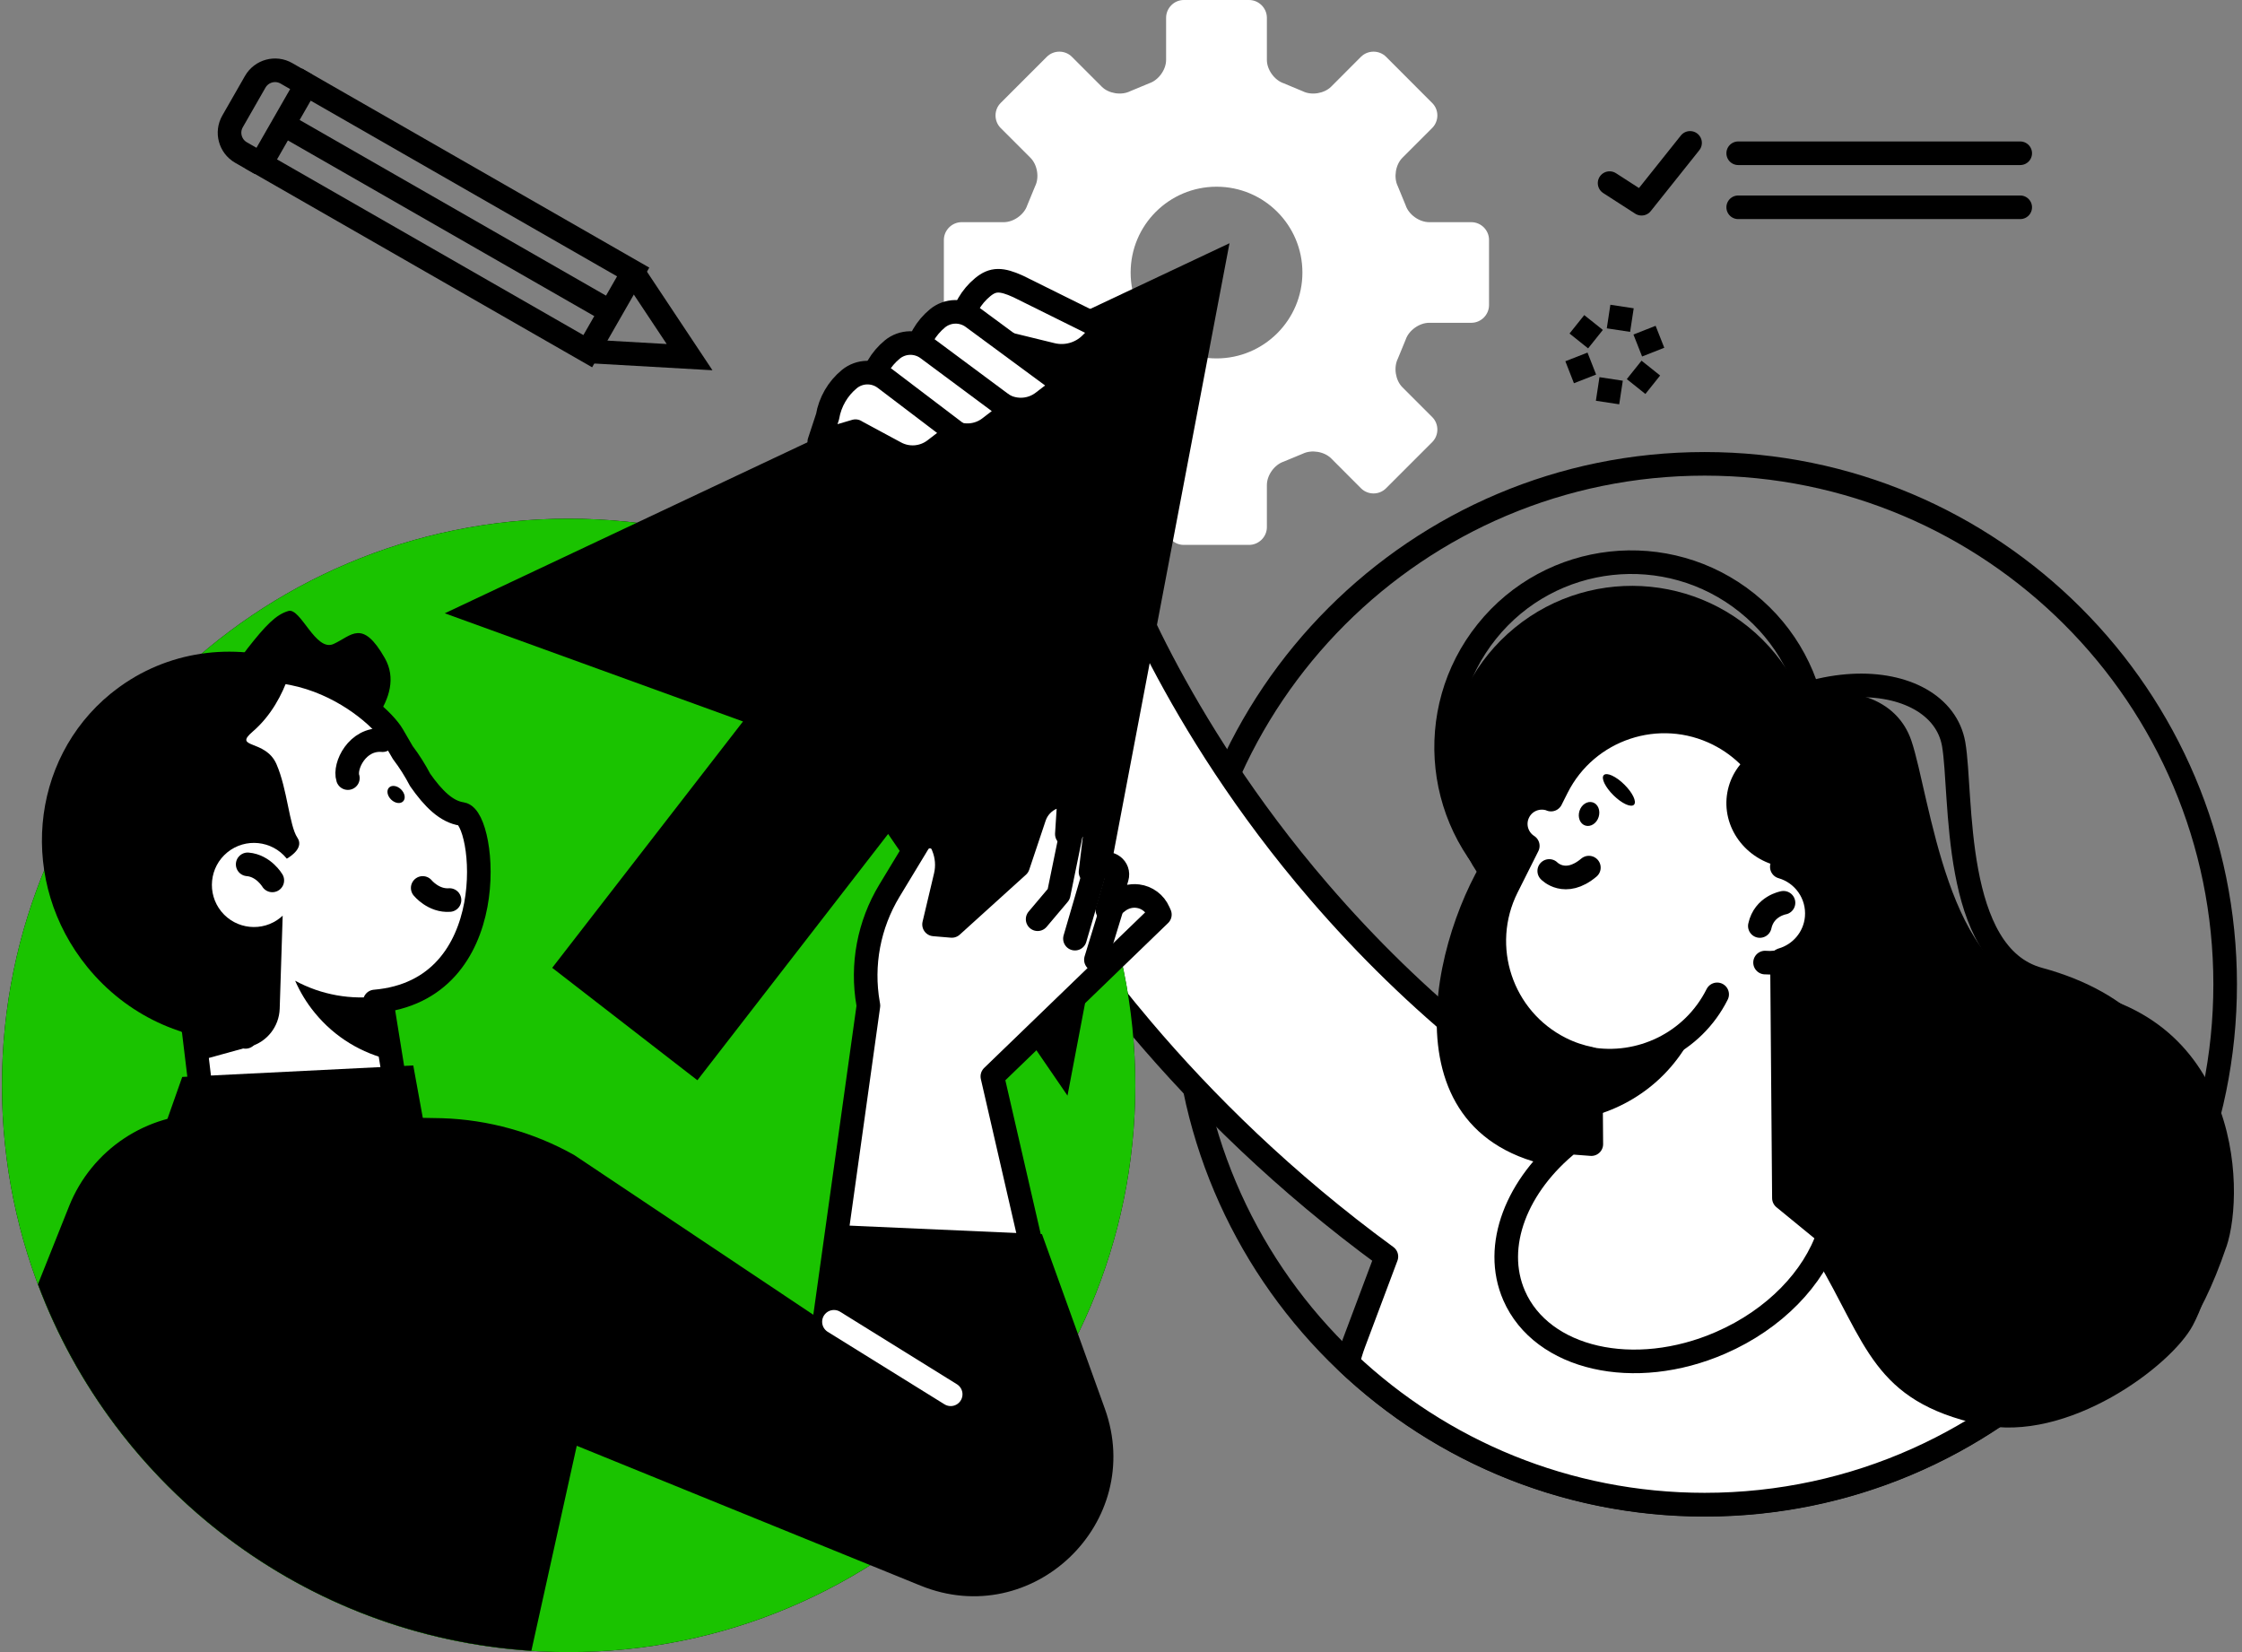
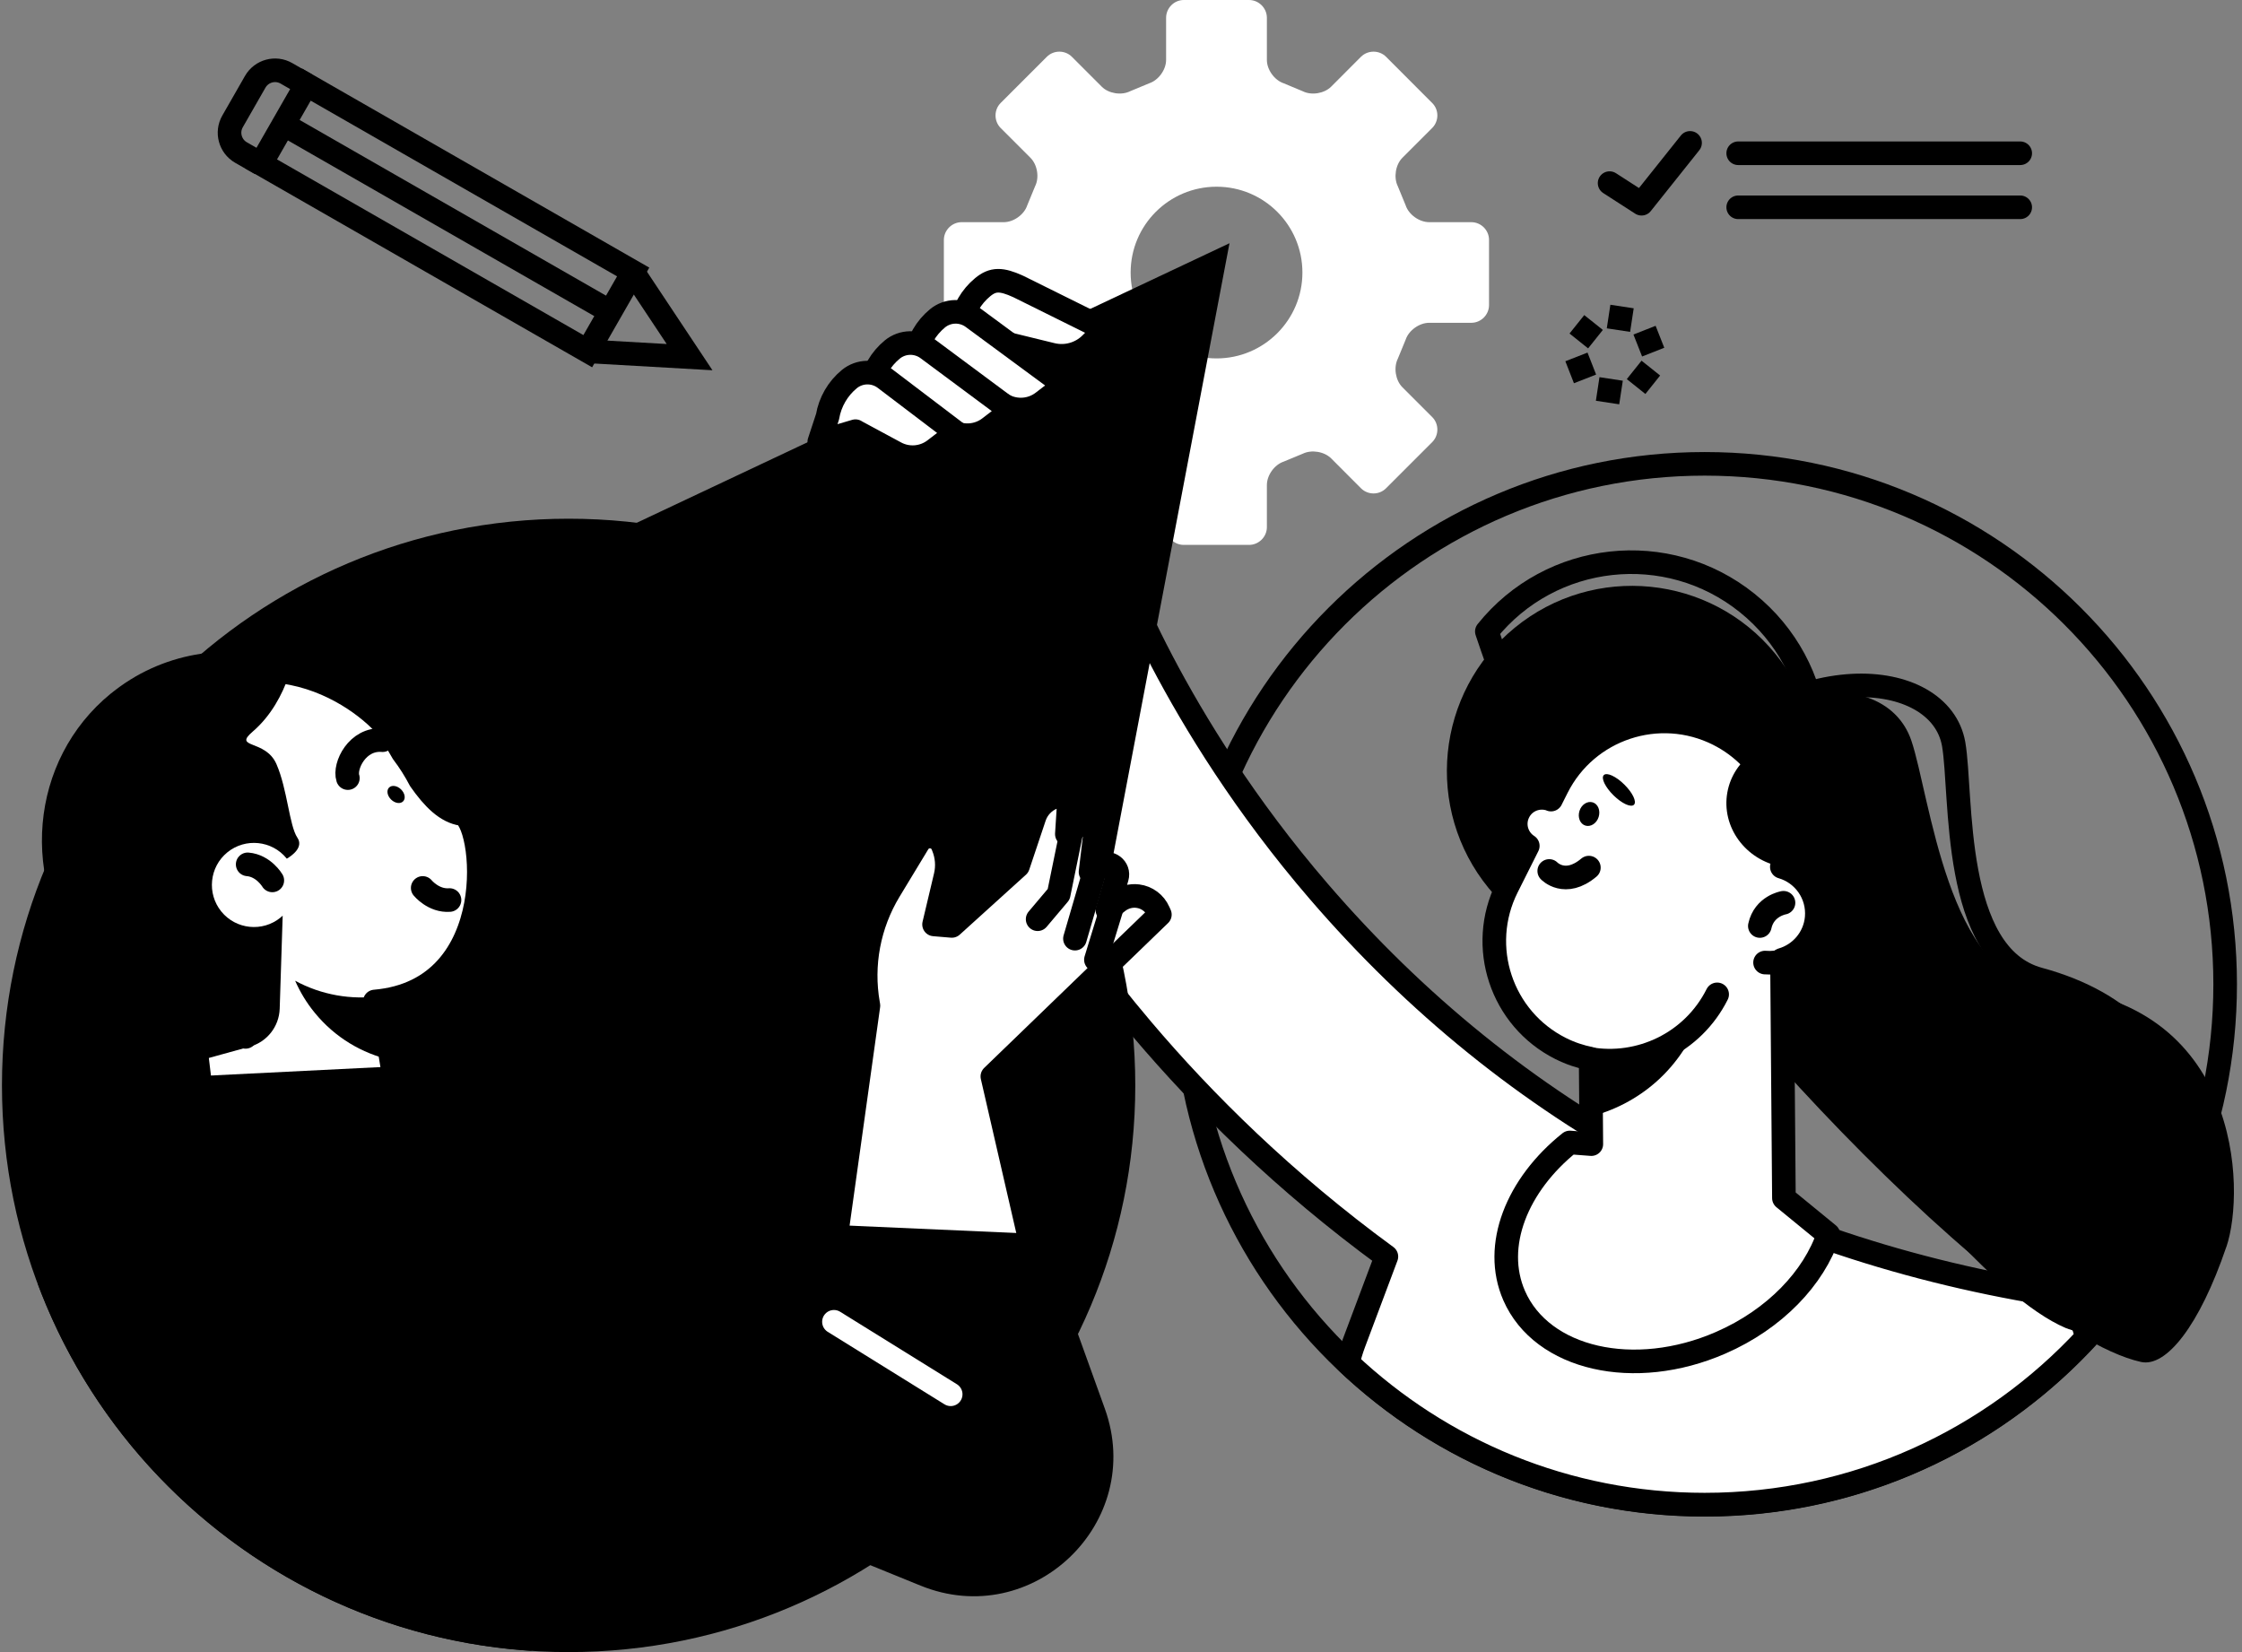
<svg xmlns="http://www.w3.org/2000/svg" width="190" height="140" viewBox="0 0 190 140" fill="none">
  <rect x="0" y="0" width="190" height="140" fill="#808080" stroke="none" />
  <path d="M124.684 18.827H121.116C120.281 18.827 119.382 18.188 119.123 17.397L118.459 15.784C118.092 15.044 118.263 13.956 118.845 13.373L121.369 10.849C121.957 10.261 121.957 9.299 121.369 8.724L117.465 4.814C116.883 4.232 115.922 4.232 115.334 4.814L112.809 7.345C112.221 7.927 111.146 8.104 110.399 7.731L108.792 7.06C108.008 6.801 107.363 5.909 107.363 5.08V1.512C107.363 0.683 106.679 0 105.851 0H100.322C99.499 0 98.822 0.683 98.822 1.512V5.08C98.822 5.909 98.177 6.801 97.386 7.06L95.773 7.731C95.027 8.104 93.945 7.927 93.369 7.345L90.839 4.814C90.257 4.232 89.295 4.232 88.713 4.814L84.803 8.724C84.222 9.306 84.222 10.261 84.803 10.849L87.328 13.373C87.916 13.962 88.093 15.044 87.72 15.784L87.056 17.397C86.796 18.188 85.898 18.827 85.069 18.827H81.495C80.672 18.827 79.989 19.51 79.989 20.332V25.849C79.989 26.677 80.672 27.354 81.495 27.354H85.069C85.898 27.354 86.79 28 87.056 28.784L87.72 30.397C88.087 31.137 87.91 32.225 87.328 32.814L84.803 35.338C84.222 35.92 84.222 36.882 84.803 37.47L88.713 41.373C89.295 41.962 90.257 41.962 90.839 41.373L93.369 38.843C93.951 38.254 95.033 38.084 95.773 38.45L97.386 39.115C98.177 39.38 98.822 40.272 98.822 41.101V44.669C98.822 45.504 99.493 46.175 100.322 46.175H105.851C106.673 46.175 107.363 45.498 107.363 44.669V41.101C107.363 40.266 108.002 39.38 108.792 39.115L110.399 38.45C111.146 38.084 112.221 38.261 112.809 38.843L115.334 41.373C115.922 41.962 116.883 41.962 117.465 41.373L121.369 37.47C121.957 36.888 121.957 35.92 121.369 35.338L118.845 32.814C118.256 32.225 118.092 31.137 118.459 30.397L119.123 28.784C119.382 28 120.281 27.354 121.116 27.354H124.684C125.512 27.354 126.189 26.677 126.189 25.849V20.332C126.189 19.504 125.512 18.827 124.684 18.827ZM103.099 30.372C99.075 30.372 95.817 27.114 95.817 23.097C95.817 19.08 99.075 15.822 103.099 15.822C107.122 15.822 110.374 19.08 110.374 23.097C110.374 27.114 107.11 30.372 103.099 30.372Z" fill="white" />
  <path d="M144.467 127.518C168.826 127.518 188.573 107.772 188.573 83.412C188.573 59.053 168.826 39.306 144.467 39.306C120.108 39.306 100.361 59.053 100.361 83.412C100.361 107.772 120.108 127.518 144.467 127.518Z" stroke="black" stroke-width="2" stroke-linecap="round" stroke-linejoin="round" />
  <path d="M175.92 109.999C149.799 106.253 128.22 94.658 111.766 75.546C99.284 61.047 94.54 47.388 94.496 47.249L85.506 50.279L76.504 53.278C76.732 53.955 82.185 70.004 96.798 87.237C102.011 93.386 108.843 100.161 117.491 106.481L114.739 113.813C114.53 114.37 114.366 114.933 114.227 115.502C122.122 122.942 132.756 127.503 144.46 127.503C157.264 127.503 168.79 122.044 176.85 113.326L175.92 109.986V109.999Z" fill="white" stroke="black" stroke-width="2" stroke-linecap="round" stroke-linejoin="round" />
  <path d="M183.531 104.665C185.802 100.793 187.769 87.04 172.789 82.979C165.337 80.954 166.305 67.296 165.565 63.058C164.413 56.485 151.451 55.39 142.385 66.151C139.779 69.245 164.369 106.885 175.452 111.617C177.338 112.421 180.45 109.935 183.537 104.671L183.531 104.665Z" stroke="black" stroke-width="2" stroke-linecap="round" stroke-linejoin="round" />
  <path d="M188.676 105.666C190.346 100.757 189.859 84.733 173.31 83.625C165.08 83.075 163.555 67.392 161.98 62.762C159.544 55.588 145.677 57.378 138.124 71.669C135.954 75.775 168.882 112.637 181.445 115.414C183.577 115.883 186.399 112.346 188.67 105.666H188.676Z" fill="black" />
  <path d="M148.243 77.475C154.948 71.987 155.935 62.103 150.447 55.398C144.959 48.692 135.074 47.706 128.369 53.194C121.664 58.682 120.677 68.566 126.166 75.272C131.654 81.977 141.538 82.963 148.243 77.475Z" fill="black" />
-   <path d="M150.479 73.147C155.901 66.388 154.818 56.514 148.06 51.092C141.301 45.669 131.427 46.752 126.004 53.511C120.582 60.269 121.665 70.144 128.424 75.566C135.182 80.988 145.057 79.905 150.479 73.147Z" stroke="black" stroke-width="2" stroke-linecap="round" stroke-linejoin="round" />
+   <path d="M150.479 73.147C155.901 66.388 154.818 56.514 148.06 51.092C141.301 45.669 131.427 46.752 126.004 53.511C135.182 80.988 145.057 79.905 150.479 73.147Z" stroke="black" stroke-width="2" stroke-linecap="round" stroke-linejoin="round" />
  <path d="M158.204 77.385C161.856 73.269 161.478 66.971 157.361 63.32C153.245 59.669 146.947 60.046 143.296 64.163C139.645 68.28 140.022 74.577 144.139 78.228C148.256 81.88 154.553 81.502 158.204 77.385Z" fill="black" />
-   <path d="M154.435 66.74C146.281 66.576 131.389 65.323 126.866 71.162C121.919 77.552 116.497 96.163 131.939 98.896C135.4 99.377 139.265 98.023 142.396 97.713C147.261 97.233 149.64 99.428 153.916 106.64C158.199 113.851 158.693 118.723 167.846 120.722C175.223 122.329 184.016 115.749 185.838 112.302C191.766 101.073 179.246 86.927 174.559 84.156C169.871 81.386 165.949 84.814 162.514 80.26C160.356 77.394 157.883 71.751 154.422 66.747L154.435 66.74Z" fill="black" />
  <path d="M48.188 140C74.71 140 96.21 118.5 96.21 91.978C96.21 65.456 74.71 43.956 48.188 43.956C21.666 43.956 0.166 65.456 0.166 91.978C0.166 118.5 21.666 140 48.188 140Z" fill="black" />
-   <path d="M48.188 140C74.71 140 96.21 118.5 96.21 91.978C96.21 65.456 74.71 43.956 48.188 43.956C21.666 43.956 0.166 65.456 0.166 91.978C0.166 118.5 21.666 140 48.188 140Z" fill="#1AC300" />
  <path d="M90.466 92.844L97.33 56.728L104.194 20.612L70.944 36.295L37.693 51.971L62.966 61.138L46.797 82.014L59.101 91.541L75.264 70.671L90.466 92.844Z" fill="black" />
  <path d="M133.021 31.544L134.899 30.81" stroke="black" stroke-width="2" stroke-miterlimit="10" />
  <path d="M138.794 29.279L140.673 28.539" stroke="black" stroke-width="2" stroke-miterlimit="10" />
  <path d="M136.233 34.111L136.537 32.112" stroke="black" stroke-width="2" stroke-miterlimit="10" />
  <path d="M137.157 27.974L137.461 25.975" stroke="black" stroke-width="2" stroke-miterlimit="10" />
  <path d="M133.635 27.482L135.21 28.741" stroke="black" stroke-width="2" stroke-miterlimit="10" />
  <path d="M138.489 31.345L140.064 32.604" stroke="black" stroke-width="2" stroke-miterlimit="10" />
  <path d="M69.317 121.9L74.011 84.898L73.986 84.759C73.41 81.451 74.049 78.041 75.789 75.162L78.225 71.139C78.718 70.323 79.933 70.418 80.3 71.297L80.35 71.424C80.673 72.215 80.742 73.088 80.546 73.916L79.572 78.022L81.078 78.148L86.689 73.069L88.081 68.912C88.328 68.178 88.878 67.584 89.599 67.286L89.763 67.217C90.365 66.97 91.016 67.438 90.972 68.084L90.826 70.367L91.668 69.728C92.338 69.222 93.287 69.766 93.186 70.595L92.832 73.575L93.724 73.024C94.432 72.588 95.305 73.252 95.071 74.049L94.261 76.801L95.166 76.086C95.634 75.713 96.235 75.548 96.836 75.624C97.614 75.725 98.279 76.219 98.595 76.934L98.709 77.187L84.513 90.902L89.789 114.049" fill="white" />
  <path d="M89.032 112.663L84.098 91.217L98.294 77.502L98.18 77.249C97.864 76.534 97.193 76.034 96.421 75.939C95.826 75.863 95.225 76.034 94.751 76.401L93.846 77.116L94.656 74.364C94.89 73.567 94.017 72.903 93.309 73.339L92.417 73.89L92.771 70.91C92.872 70.075 91.917 69.531 91.253 70.043L90.411 70.682L90.557 68.398C90.601 67.753 89.95 67.285 89.349 67.532L89.184 67.601C88.469 67.899 87.912 68.493 87.666 69.227L86.274 73.383L80.663 78.463L79.157 78.337L80.131 74.231C80.327 73.403 80.258 72.529 79.935 71.739L79.885 71.612C79.524 70.727 78.309 70.632 77.81 71.454L75.374 75.477C73.634 78.356 72.989 81.759 73.571 85.074L73.596 85.213L68.902 118.805" stroke="black" stroke-width="2" stroke-linecap="round" stroke-linejoin="round" />
  <path d="M87.935 77.895L89.719 75.782L90.826 70.373" stroke="black" stroke-width="2" stroke-linecap="round" stroke-linejoin="round" />
  <path d="M92.836 73.583L91.097 79.542" stroke="black" stroke-width="2" stroke-linecap="round" stroke-linejoin="round" />
  <path d="M94.26 76.806L92.874 81.329" stroke="black" stroke-width="2" stroke-linecap="round" stroke-linejoin="round" />
  <path d="M18.734 106.585L34.283 96.824L31.551 79.876L15.817 82.413L18.734 106.585Z" fill="white" stroke="black" stroke-width="2" stroke-linecap="round" stroke-linejoin="round" />
  <path d="M18.053 60.346C18.053 60.346 26.707 65.18 28.516 64.041C30.326 62.902 34.526 59.119 32.609 55.766C30.699 52.413 29.794 53.875 28.27 54.571C26.745 55.267 25.48 51.477 24.442 51.775C23.405 52.072 22.513 52.983 20.956 54.975C19.4 56.975 18.053 60.346 18.053 60.346Z" fill="black" />
  <path d="M20.807 87.866C16.993 87.385 13.317 85.456 10.654 82.192C5.277 75.593 6.226 66.167 12.495 60.815C22.781 52.041 32.024 60.12 33.276 62.296C33.567 62.808 33.852 63.301 34.137 63.776C34.7 64.516 35.187 65.294 35.604 66.091C36.724 67.692 37.837 68.786 39.134 68.976C41.121 69.267 42.778 83.931 31.764 84.867" fill="white" />
  <path d="M20.807 87.866C16.993 87.385 13.317 85.456 10.654 82.192C5.277 75.593 6.226 66.167 12.495 60.815C22.781 52.041 32.024 60.12 33.276 62.296C33.567 62.808 33.852 63.301 34.137 63.776C34.7 64.516 35.187 65.294 35.604 66.091C36.724 67.692 37.837 68.786 39.134 68.976C41.121 69.267 42.778 83.931 31.764 84.867" stroke="black" stroke-width="2" stroke-linecap="round" stroke-linejoin="round" />
  <path d="M9.407 58.764C13.678 55.284 19.245 54.424 24.249 55.942C22.889 56.543 21.592 57.322 20.396 58.289C12.286 64.894 11.736 77.647 19.169 86.776C19.58 87.282 20.01 87.763 20.453 88.231C15.613 88.225 10.761 86.074 7.402 81.949C1.569 74.788 2.468 64.407 9.401 58.764H9.407Z" fill="black" />
  <path d="M23.425 64.743C22.495 62.63 19.718 63.453 21.407 62.004C24.608 59.258 25.082 54.735 25.082 54.735C15.808 53.982 9.103 68.868 9.103 68.868L14.632 86.069L16.789 89.902L21.173 88.694C22.628 88.296 23.653 86.992 23.703 85.48L23.956 77.592C23.899 77.648 23.836 77.706 23.773 77.756C22.248 79.002 19.996 78.768 18.756 77.244C17.516 75.719 17.744 73.467 19.269 72.227C20.793 70.987 23.045 71.215 24.285 72.739C24.292 72.746 24.298 72.758 24.304 72.765C24.747 72.505 25.747 71.797 25.203 70.987C24.513 69.969 24.355 66.862 23.425 64.743Z" fill="black" />
  <path d="M35.823 75.245C35.823 75.245 36.74 76.371 38.094 76.27" stroke="black" stroke-width="2" stroke-linecap="round" stroke-linejoin="round" />
  <path d="M23.077 74.606C23.077 74.606 22.343 73.359 20.989 73.246" stroke="black" stroke-width="2" stroke-linecap="round" stroke-linejoin="round" />
  <path d="M32.422 62.723C30.283 62.54 29.145 64.919 29.48 65.937" stroke="black" stroke-width="2" stroke-linecap="round" stroke-linejoin="round" />
  <path d="M33.145 67.754C33.474 68.077 33.929 68.146 34.163 67.906C34.397 67.666 34.315 67.216 33.986 66.894C33.657 66.571 33.202 66.502 32.968 66.742C32.734 66.982 32.816 67.431 33.145 67.754Z" fill="black" />
  <path d="M32.268 84.406L33.141 89.827C30.68 89.271 28.377 87.917 26.663 85.81C25.973 84.969 25.429 84.058 25.012 83.109C27.232 84.317 29.788 84.76 32.261 84.406H32.268Z" fill="black" />
  <path d="M93.629 119.367L88.303 104.582L70.558 103.798L70.336 112.357L48.657 97.876C45.234 95.953 41.394 94.884 37.472 94.758L17.62 94.397C12.452 94.302 7.771 97.415 5.854 102.216L3.216 108.827C9.687 126.098 25.813 138.642 45.032 139.889L48.878 122.517L78.01 134.366C87.512 138.231 97.103 129.02 93.629 119.367Z" fill="black" />
  <path d="M80.567 118.152L70.673 112.01" stroke="white" stroke-width="2" stroke-linecap="round" stroke-linejoin="round" />
  <path d="M36.662 99.301L35.023 90.287L15.444 91.261L12.895 98.485L36.662 99.301Z" fill="black" />
  <path d="M25.961 7.166L22.112 13.878L49.81 29.76L53.659 23.048L25.961 7.166Z" stroke="black" stroke-width="2" />
  <path d="M51.718 26.412L24.023 10.533" stroke="black" stroke-width="2" />
  <path d="M22.1 13.887L20.423 12.925C19.5 12.394 19.177 11.211 19.708 10.287L21.631 6.928C22.163 6.004 23.346 5.682 24.27 6.213L25.946 7.175" stroke="black" stroke-width="2" />
  <path d="M49.797 29.771L58.438 30.264L53.65 23.059" stroke="black" stroke-width="2" />
  <path d="M147.305 12.987H171.205" stroke="black" stroke-width="2" stroke-linecap="round" stroke-linejoin="round" />
  <path d="M147.305 17.566H171.205" stroke="black" stroke-width="2" stroke-linecap="round" stroke-linejoin="round" />
  <path d="M143.226 12.108L139.114 17.264L136.406 15.518" stroke="black" stroke-width="2" stroke-linecap="round" stroke-linejoin="round" />
  <path d="M83.811 28.738L80.894 30.75L81.439 27.517C81.647 26.271 82.305 25.139 83.279 24.335C84.146 23.621 84.855 23.621 86.297 24.279L93.648 27.922L92.44 29.131C91.579 29.991 90.327 30.339 89.144 30.054L83.811 28.751V28.738Z" fill="white" stroke="black" stroke-width="2" stroke-linecap="round" stroke-linejoin="round" />
  <path d="M79.976 31.382L77.06 33.394L77.604 30.161C77.812 28.915 78.47 27.783 79.445 26.979C80.311 26.264 81.564 26.239 82.462 26.922L90.231 32.648L88.377 34.071C87.422 34.805 86.119 34.912 85.056 34.337L79.97 31.389L79.976 31.382Z" fill="white" stroke="black" stroke-width="2" stroke-linecap="round" stroke-linejoin="round" />
  <path d="M76.143 34.026L73.227 36.038L73.771 32.805C73.979 31.559 74.637 30.426 75.612 29.623C76.478 28.908 77.731 28.883 78.629 29.566L85.708 34.823L83.855 36.246C82.899 36.98 81.596 37.088 80.533 36.512L76.137 34.032L76.143 34.026Z" fill="white" stroke="black" stroke-width="2" stroke-linecap="round" stroke-linejoin="round" />
  <path d="M72.498 36.538L69.43 37.443L70.132 35.311C70.341 34.065 70.999 32.932 71.973 32.129C72.84 31.414 74.092 31.389 74.99 32.072L81.064 36.684L79.21 38.107C78.255 38.841 76.951 38.949 75.889 38.373L72.498 36.545V36.538Z" fill="white" stroke="black" stroke-width="2" stroke-linecap="round" stroke-linejoin="round" />
  <path d="M148.017 85.25C156.109 85.183 162.618 78.969 162.555 71.371C162.493 63.772 155.883 57.666 147.792 57.732C139.7 57.798 133.191 64.012 133.253 71.611C133.316 79.21 139.926 85.316 148.017 85.25Z" fill="black" />
  <path d="M151.59 73.458C152.476 68.847 150.515 63.963 146.573 61.742C144.119 60.357 141.38 60.287 139.001 61.293C140.285 61.407 143.866 61.938 144.587 64.298C145.473 67.183 145.618 72.699 151.59 73.458Z" fill="black" />
  <path d="M130.34 59.283C128.93 64.338 131.884 69.582 136.939 70.993C141.993 72.404 147.238 69.45 148.648 64.395C150.059 59.34 147.105 54.096 142.05 52.685C136.996 51.274 131.751 54.229 130.34 59.283Z" stroke="black" stroke-width="2" stroke-linecap="round" stroke-linejoin="round" />
  <path d="M144.004 69.64C148.375 67.915 150.52 62.973 148.795 58.602C147.069 54.23 142.127 52.086 137.756 53.811C133.385 55.536 131.24 60.478 132.966 64.85C134.691 69.221 139.633 71.365 144.004 69.64Z" fill="black" />
  <path d="M131.442 67.758L131.948 66.752C134.466 61.729 140.589 59.698 145.612 62.216C149.851 64.342 151.958 69.029 151.002 73.458C152.856 73.989 154.127 75.773 153.957 77.76C153.805 79.493 152.59 80.878 151.015 81.334L151.179 101.527L154.95 104.614C153.723 108.277 150.427 111.782 145.821 113.787C138.508 116.975 130.67 115.185 128.317 109.789C126.476 105.569 128.551 100.395 133.036 96.814L134.858 96.953L134.801 89.722C133.934 89.545 133.08 89.267 132.252 88.849C127.229 86.325 125.198 80.208 127.716 75.185L129.474 71.68C128.538 71.079 128.177 69.865 128.684 68.84C129.19 67.808 130.392 67.359 131.448 67.751L131.442 67.758Z" fill="white" stroke="black" stroke-width="2" stroke-linecap="round" stroke-linejoin="round" />
  <path d="M149.581 81.568C151.839 81.771 153.832 80.101 154.028 77.842" stroke="black" stroke-width="2" stroke-linecap="round" stroke-linejoin="round" />
  <path d="M151.144 76.502C151.144 76.502 149.506 76.775 149.139 78.47" stroke="black" stroke-width="2" stroke-linecap="round" stroke-linejoin="round" />
  <path d="M131.291 73.806C131.291 73.806 132.632 75.223 134.65 73.522" stroke="black" stroke-width="2" stroke-linecap="round" stroke-linejoin="round" />
  <path d="M133.853 68.72C133.682 69.264 133.903 69.821 134.352 69.96C134.801 70.099 135.308 69.777 135.478 69.233C135.649 68.689 135.428 68.132 134.979 67.993C134.529 67.854 134.023 68.176 133.853 68.72Z" fill="black" />
  <path d="M135.916 65.682C135.663 65.935 136.036 66.707 136.739 67.397C137.441 68.093 138.219 68.447 138.472 68.194C138.725 67.941 138.352 67.169 137.65 66.479C136.947 65.784 136.169 65.429 135.916 65.682Z" fill="black" />
  <path d="M148.538 63.798C152.448 65.032 154.959 68.948 154.358 73.079C153.346 73.515 152.182 73.667 150.999 73.452C147.918 72.895 145.856 70.068 146.387 67.139C146.64 65.747 147.437 64.576 148.538 63.798Z" fill="black" />
  <path d="M134.635 89.723C138.956 90.495 143.453 88.388 145.522 84.263" stroke="black" stroke-width="2" stroke-linecap="round" stroke-linejoin="round" />
  <path d="M143.191 86.91C143.52 86.613 143.83 86.309 144.121 85.987C142.603 90.491 138.902 93.641 134.588 94.666L134.55 90.27C137.669 90.206 140.73 89.106 143.191 86.91Z" fill="black" />
</svg>